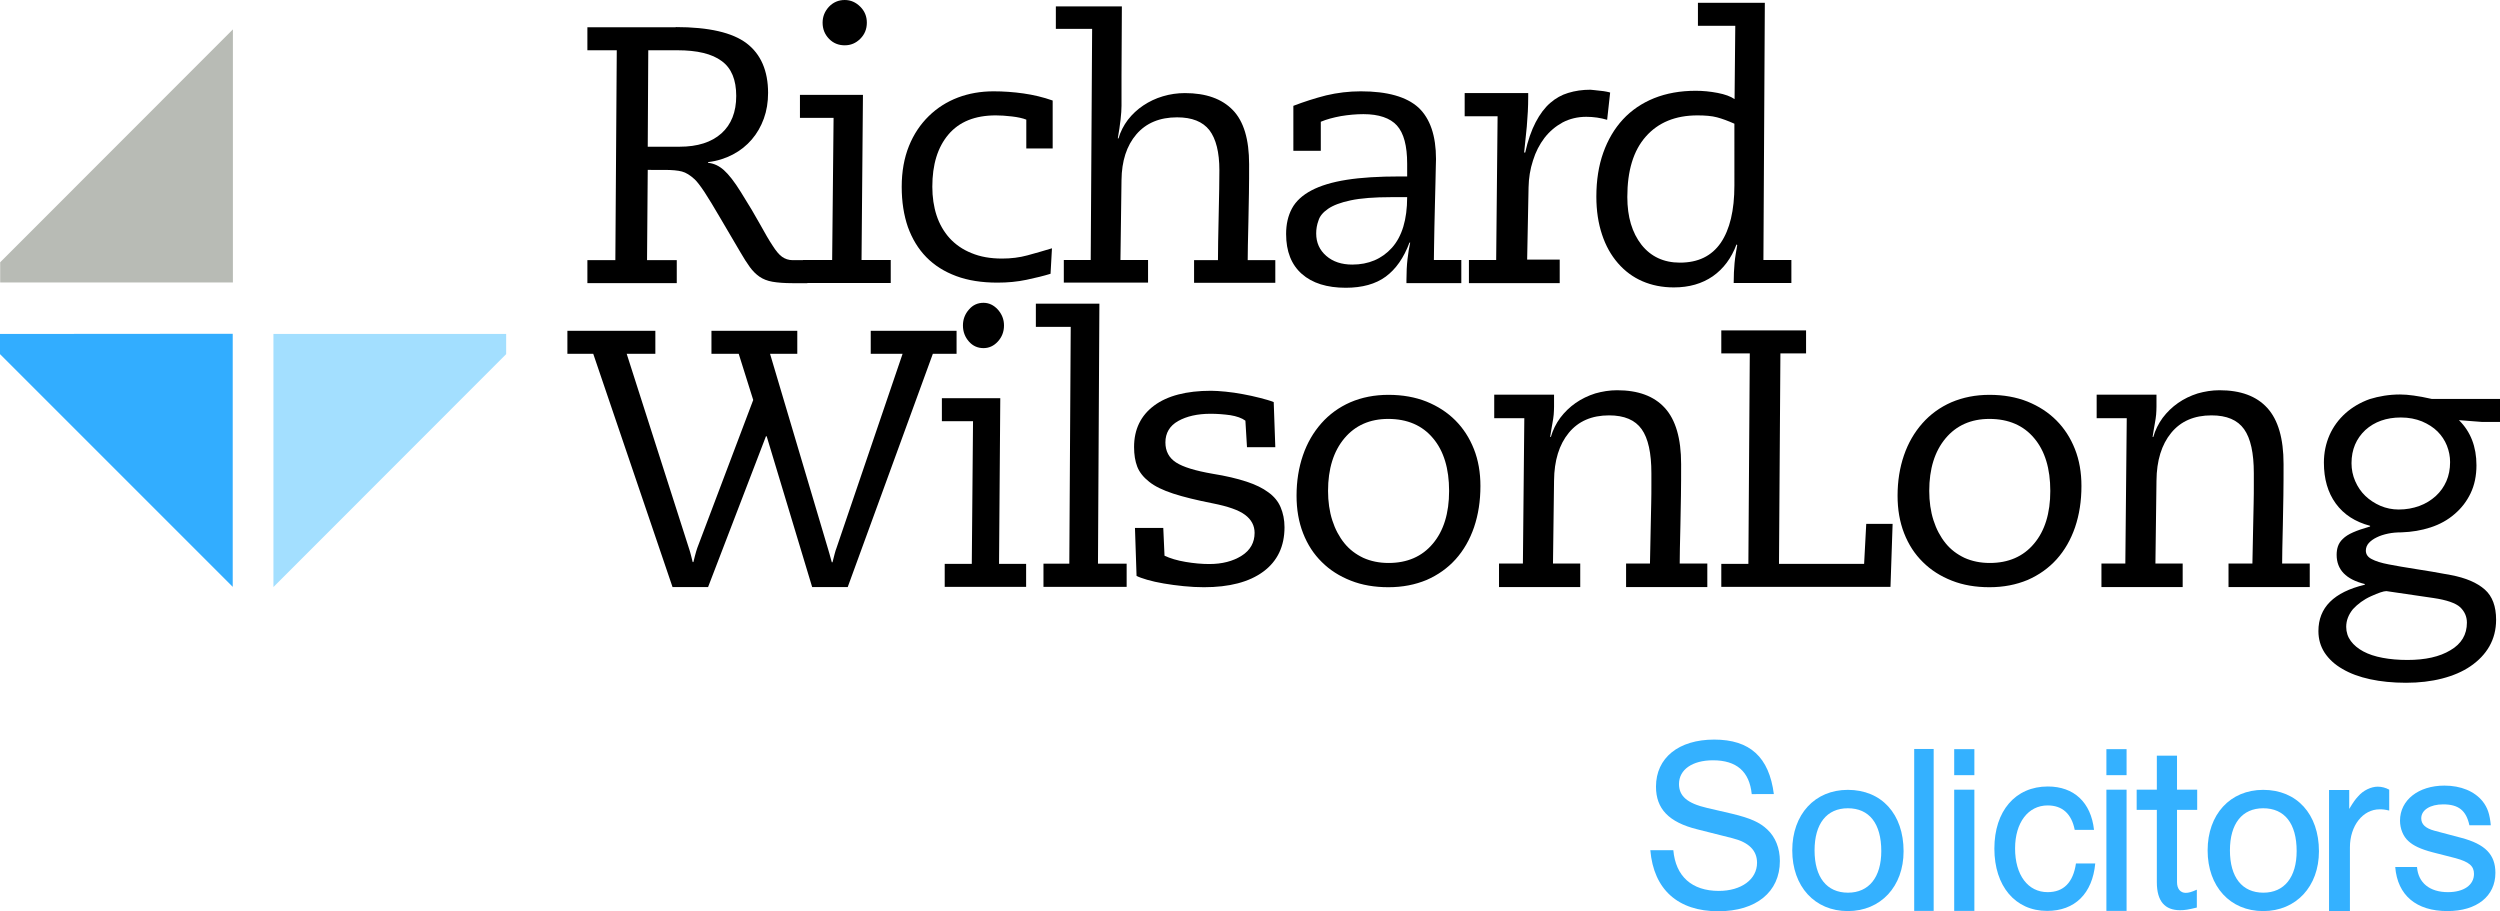
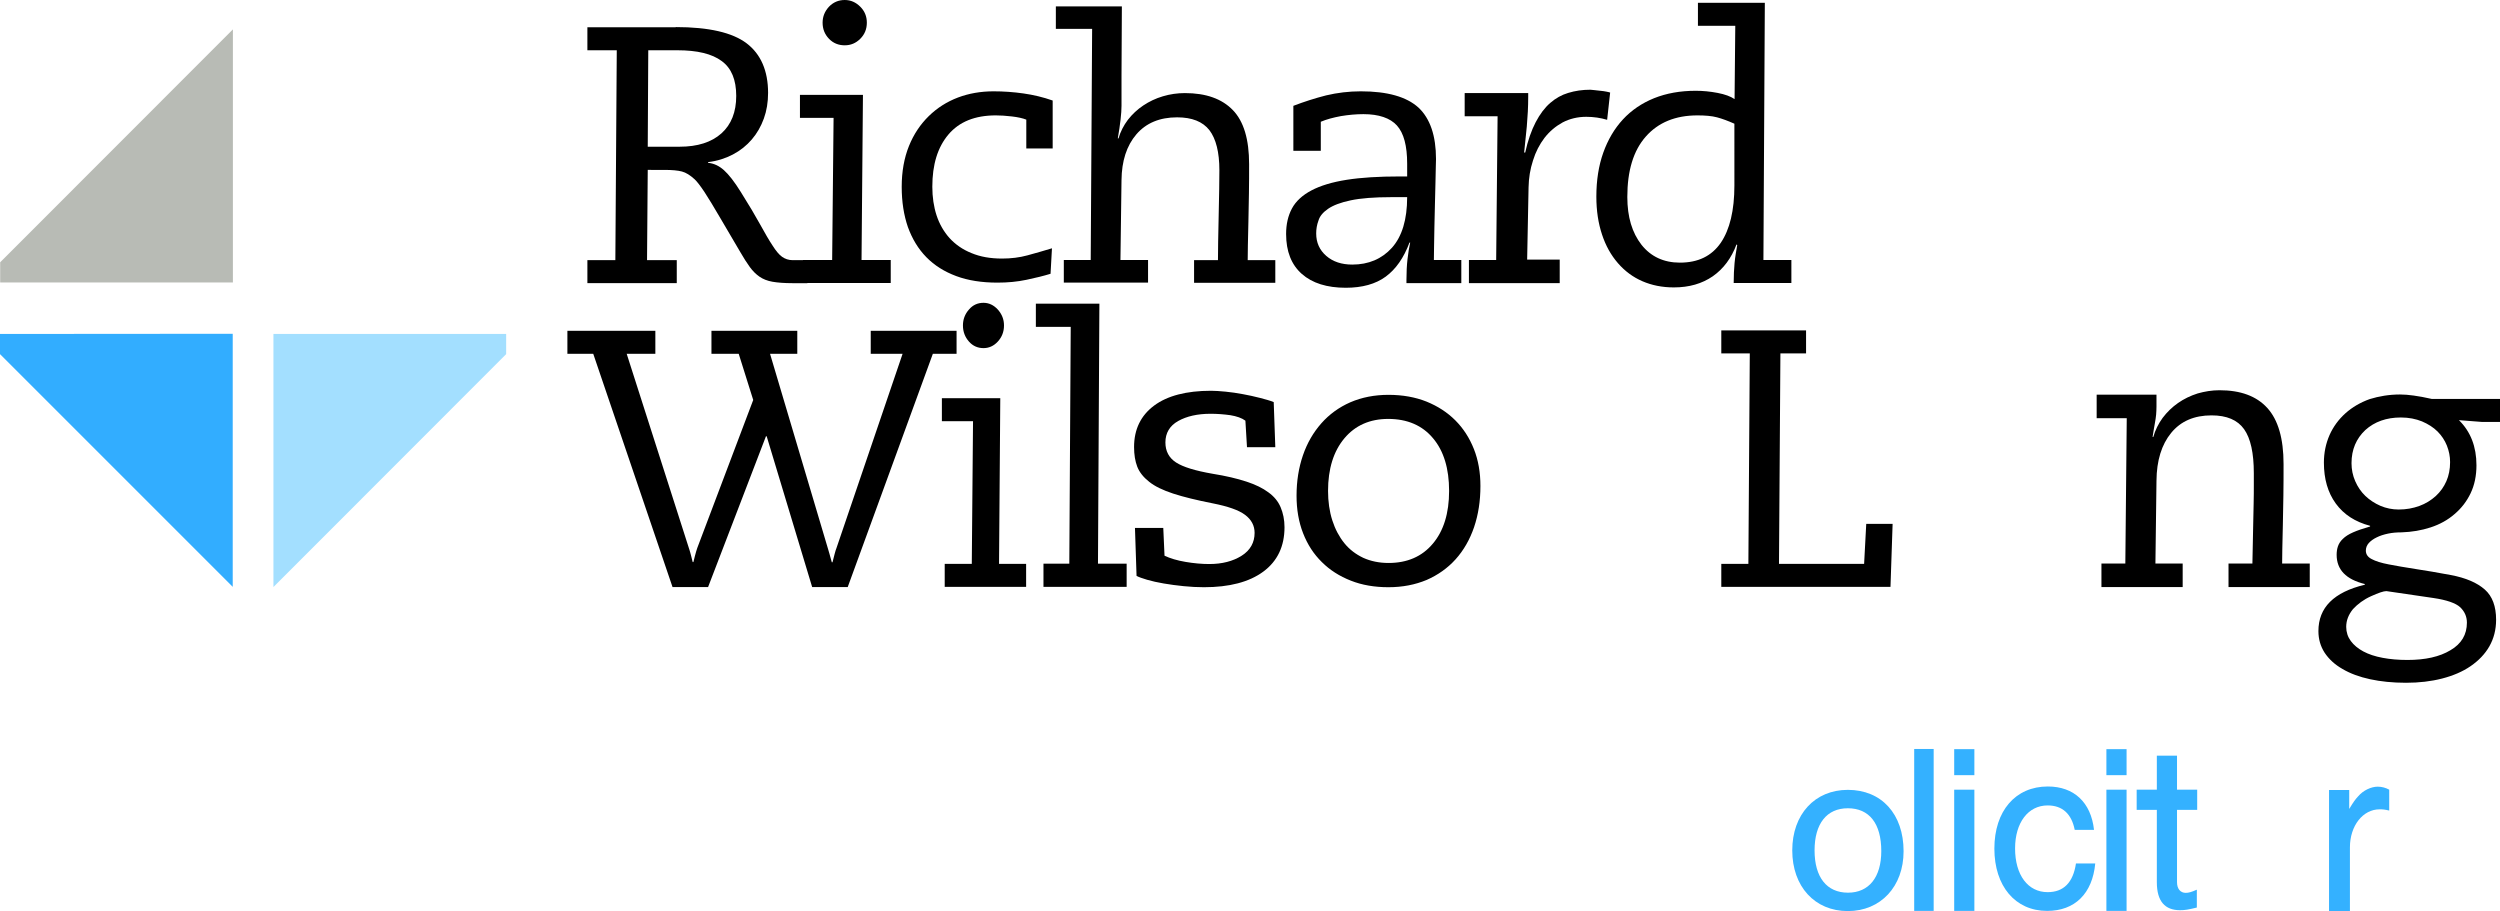
<svg xmlns="http://www.w3.org/2000/svg" version="1.1" id="Layer_1" x="0px" y="0px" viewBox="0 0 1412.6 515" style="enable-background:new 0 0 1412.6 515;" xml:space="preserve">
  <style type="text/css">
	.st0{fill:#32ADFF;}
	.st1{fill:#A3DFFF;}
	.st2{fill:#B8BBB5;}
	.st3{fill:#34B1FF;}
</style>
  <path class="st0" d="M131.5,188.6v143L0,200.1v-11.4C0,188.7,131.8,188.6,131.5,188.6z" />
  <path class="st1" d="M154.5,188.7v143L286,200.1v-11.4C286,188.7,154.2,188.7,154.5,188.7z" />
  <path class="st2" d="M131.6,159.6v-143L0.1,148.2v11.4C0.1,159.6,131.9,159.6,131.6,159.6z" />
  <path d="M381.8,15.3c18.7,0,32.1,3.1,40.1,9.2c8,6.1,12.1,15.5,12.1,28c0,5.2-0.8,10.1-2.4,14.5c-1.6,4.4-3.8,8.3-6.8,11.8  c-2.9,3.4-6.5,6.3-10.7,8.5c-4.2,2.2-8.9,3.7-14,4.3V92c3.2,0.3,6.2,1.7,8.9,4.1c2.8,2.5,6,6.6,9.6,12.4c4.6,7.3,8.2,13.4,10.9,18.3  c2.7,4.9,5,8.9,7,11.9c1.9,3,3.7,5.2,5.4,6.4c1.7,1.2,3.7,1.9,6,1.9h8.3v13h-8.5c-4.6,0-8.3-0.3-11.2-0.8c-2.9-0.5-5.4-1.5-7.4-2.9  c-2-1.4-3.8-3.2-5.4-5.4c-1.6-2.2-3.4-5-5.3-8.3l-11.4-19.4c-3.6-6.2-6.6-11.1-9-14.8c-2.4-3.6-4.3-6-5.5-7.1  c-2.5-2.3-4.9-3.8-7.2-4.4c-2.3-0.6-5.5-0.9-9.7-0.9H366l-0.4,51h16.8v13h-50.5v-13h15.8l0.8-118.6h-16.6v-13H381.8z M384,82.9  c10.1,0,18-2.5,23.6-7.5c5.6-5,8.4-12.1,8.4-21.2s-2.7-15.7-8.2-19.7c-5.5-4.1-13.8-6.1-25.1-6.1h-16.4L366,82.9H384z" />
  <path d="M487.6,53.7l-0.8,93.2h16.5v13h-49.6v-13h16.5l0.8-80.3h-19v-13H487.6z M477.3,0c3.4,0,6.3,1.3,8.8,3.8  c2.5,2.5,3.7,5.5,3.7,9c0,3.6-1.2,6.6-3.7,9.1c-2.5,2.5-5.4,3.7-8.8,3.7c-3.5,0-6.5-1.2-8.9-3.7c-2.4-2.5-3.6-5.5-3.6-9.1  c0-3.4,1.2-6.4,3.6-9C470.8,1.3,473.8,0,477.3,0z" />
  <path d="M561.4,51.6c5.6,0,11.3,0.4,16.9,1.2c5.6,0.8,11.1,2.1,16.5,4v27.1h-14.9V67.6c-2-0.8-4.7-1.4-8.1-1.8  c-3.4-0.4-6.5-0.6-9.1-0.6c-11.8,0-20.7,3.6-26.8,10.8c-6.1,7.2-9.1,17-9.1,29.5c0,5.9,0.8,11.3,2.4,16.2c1.6,4.9,4.1,9.2,7.3,12.8  c3.3,3.6,7.4,6.5,12.4,8.5c5,2.1,10.7,3.1,17.3,3.1c5.1,0,9.9-0.6,14.3-1.8c4.4-1.2,9-2.5,13.9-4l-0.8,14.4  c-3.9,1.2-8.4,2.3-13.6,3.4c-5.2,1.1-10.6,1.6-16.4,1.6c-8.8,0-16.6-1.2-23.3-3.7c-6.7-2.5-12.3-6-16.9-10.7  c-4.6-4.7-8-10.4-10.4-17c-2.3-6.7-3.5-14.2-3.5-22.7c0-8.7,1.4-16.4,4.1-23.1c2.7-6.7,6.5-12.3,11.2-16.9  c4.7-4.6,10.2-8.1,16.5-10.5C547.4,52.8,554.1,51.6,561.4,51.6z" />
  <path d="M633.9,3.6c-0.1,16.8-0.2,29.8-0.2,39.1c0,9.3,0,14.9,0,17c0,4.3-0.7,10.5-2.1,18.5h0.4c1.1-3.8,2.9-7.3,5.3-10.5  c2.5-3.2,5.4-5.9,8.7-8.1c3.3-2.2,7-4,11.1-5.2c4-1.2,8.2-1.8,12.4-1.8c11.9,0,20.9,3.2,27.1,9.6c6.2,6.4,9.2,16.6,9.2,30.6  c0,5.3,0,10.7-0.1,16.4c-0.1,5.6-0.2,11-0.3,16c-0.1,5.1-0.2,9.6-0.3,13.5c-0.1,3.9-0.1,6.7-0.1,8.3h15.6v12.8h-45.9v-12.8h13.5  c0-2,0-5.4,0.1-10.2c0.1-4.7,0.2-9.8,0.3-15c0.1-5.3,0.2-10.3,0.3-15c0.1-4.7,0.1-8.3,0.1-10.6c0-10.2-1.9-17.7-5.6-22.6  c-3.8-4.9-9.9-7.3-18.3-7.3c-9.8,0-17.5,3.2-23,9.6c-5.5,6.4-8.3,15.1-8.4,25.9l-0.6,45.1h15.6v12.8h-47.6v-12.8h15.2l0.8-130.6  h-20.5V3.6H633.9z" />
  <path d="M768.9,51.6c15.1,0,25.9,3.1,32.6,9.2c6.6,6.2,9.9,15.9,9.9,29.1c0,0.1,0,1.4-0.1,3.9c-0.1,2.5-0.1,5.5-0.2,9.2  c-0.1,3.7-0.2,7.8-0.3,12.2c-0.1,4.4-0.2,8.8-0.3,12.9c-0.1,4.2-0.1,8-0.2,11.4c-0.1,3.4-0.1,5.9-0.1,7.4h15.5V160h-31v-1.8  c0-4.4,0.2-8.3,0.6-11.8c0.4-3.5,0.9-6.6,1.5-9.3h-0.4c-3.2,8.6-7.7,15-13.4,19.2c-5.7,4.2-13.3,6.3-22.6,6.3  c-10.6,0-18.9-2.6-24.8-7.8c-5.9-5.2-8.9-12.7-8.9-22.6c0-5.5,1.1-10.3,3.3-14.4c2.2-4.1,5.9-7.5,11-10.2c5.1-2.7,11.7-4.7,19.9-6  c8.2-1.3,18.2-1.9,30-1.9h4.2v-7.2c0-10.1-1.9-17.3-5.8-21.6c-3.8-4.2-10.2-6.4-18.9-6.4c-4.2,0-8.4,0.4-12.7,1.1  c-4.3,0.8-8.1,1.8-11.4,3.2v16.4h-15.5V59.8c6-2.3,12.2-4.3,18.5-5.9C755.6,52.4,762.2,51.6,768.9,51.6z M743.7,131.9  c0,5.2,1.9,9.4,5.7,12.7c3.8,3.3,8.7,4.9,14.7,4.9c9.2,0,16.7-3.2,22.4-9.5c5.7-6.4,8.6-15.9,8.6-28.6h-9c-9.6,0-17.3,0.6-22.9,1.8  c-5.7,1.2-9.9,2.8-12.8,4.8c-2.9,2-4.7,4.2-5.4,6.6C744.1,127,743.7,129.4,743.7,131.9z" />
  <path d="M898.6,50.7c0.3,0,1,0.1,2.1,0.2c1.1,0.1,2.3,0.3,3.6,0.4c1.3,0.1,2.4,0.3,3.5,0.5c1.1,0.2,1.7,0.4,2,0.5l-1.7,15.4  c-3.7-1.1-7.6-1.7-11.8-1.7c-4.9,0-9.4,1.1-13.4,3.2c-4,2.2-7.4,5.1-10.2,8.7c-2.8,3.7-5,7.9-6.5,12.8c-1.6,4.9-2.4,9.9-2.5,15.2  l-0.8,40.8h18.4V160H830v-13.1h15.4l0.8-81.2h-18.6V52.6h35.9v2.1c0,5.6-0.3,11.1-0.8,16.8c-0.6,5.6-1.1,10.5-1.5,14.7h0.6  c1.5-6.8,3.5-12.5,5.9-17.1c2.4-4.6,5.1-8.2,8.2-10.9c3.1-2.7,6.5-4.6,10.2-5.7C890,51.3,894.1,50.7,898.6,50.7z" />
  <path d="M997.2,1.6l-0.8,145.3h15.8v13h-32.6c0-4.3,0.2-8,0.5-11.3c0.3-3.3,0.9-6.7,1.5-10.1l-0.4-0.4c-2.9,7.8-7.4,13.8-13.4,18  c-6.1,4.2-13.4,6.3-22,6.3c-6.6,0-12.5-1.2-17.8-3.5c-5.3-2.3-9.9-5.7-13.8-10.2c-3.9-4.5-6.9-9.8-9-16.2  c-2.1-6.3-3.2-13.4-3.2-21.4c0-9.2,1.3-17.5,3.9-24.8c2.6-7.3,6.3-13.6,11.1-18.8c4.8-5.2,10.7-9.2,17.6-12c7-2.8,14.8-4.2,23.6-4.2  c4,0,8.1,0.4,12.3,1.2c4.2,0.8,7.4,2,9.6,3.5l0.4-41.4h-21.1v-13H997.2z M919.5,111.3c0,11.3,2.7,20.2,8,27  c5.3,6.7,12.6,10.1,21.7,10.1c10.3,0,17.9-3.7,23.1-11.2c5.1-7.5,7.7-18.3,7.7-32.4V69.9c-3.6-1.6-6.8-2.8-9.8-3.6  c-3-0.8-6.7-1.1-11.1-1.1c-12.4,0-22.1,4-29.1,11.9C922.9,85.1,919.5,96.5,919.5,111.3z" />
  <path d="M370.3,186.9v13h-16.2l35.5,110.9c0.3,0.8,0.5,1.8,0.8,2.8c0.3,1,0.6,2.4,1,4h0.4c0.1-0.5,0.4-1.8,0.9-3.6  c0.5-1.9,0.9-3.3,1.3-4.4l31.6-83.6l-8.2-26.1h-15.4v-13h48.5v13h-15.4l32.9,110.7c0.1,0.4,0.4,1.2,0.7,2.4c0.3,1.2,0.8,2.7,1.3,4.7  h0.4c0.4-1.5,0.8-3.1,1.2-4.7c0.4-1.6,0.8-2.7,1-3.2l37.4-109.9H492v-13h48.5v13h-13.4L479,331.7h-20.1l-25.7-85.2h-0.4l-32.7,85.2  H380l-44.8-131.8h-14.6v-13H370.3z" />
  <path d="M565.2,225l-0.7,93.6h15.3v13h-46v-13h15.3l0.7-80.6h-17.6v-13H565.2z M555.7,171.1c3.1,0,5.8,1.3,8.1,3.8  c2.3,2.6,3.5,5.5,3.5,9c0,3.6-1.2,6.6-3.5,9.1c-2.3,2.5-5,3.7-8.1,3.7c-3.2,0-6-1.2-8.2-3.7c-2.2-2.5-3.4-5.5-3.4-9.1  c0-3.4,1.1-6.4,3.4-9C549.7,172.3,552.5,171.1,555.7,171.1z" />
  <path d="M621.2,171.6l-0.8,146.9h16.2v13.1h-47v-13.1h14.6l0.8-133.8h-19.7v-13.1H621.2z" />
  <path d="M684.3,220.8c2.3,0,5,0.2,8.2,0.5c3.2,0.3,6.4,0.8,9.7,1.4c3.3,0.6,6.5,1.3,9.6,2.1c3.1,0.8,5.7,1.5,7.9,2.4l0.9,25.5h-16  l-0.9-15c-2-1.5-4.9-2.5-8.5-3.1c-3.7-0.5-7.4-0.8-11.1-0.8c-7.5,0-13.6,1.4-18.4,4.1c-4.8,2.7-7.2,6.8-7.2,12.1c0,4.9,2,8.7,6,11.3  c4,2.6,10.9,4.7,20.7,6.4c7.5,1.2,13.8,2.7,19,4.4c5.2,1.7,9.3,3.7,12.5,6.1c3.2,2.3,5.5,5.1,6.9,8.4c1.4,3.3,2.2,7.1,2.2,11.3  c0,10.8-4,19.2-12,25.1c-8,5.9-19.2,8.8-33.5,8.8c-3.7,0-7.6-0.2-11.5-0.6c-4-0.4-7.7-0.9-11.2-1.5c-3.5-0.6-6.7-1.3-9.4-2.1  c-2.7-0.8-4.7-1.5-6-2.2l-0.9-27.1h16L658,314c3.2,1.5,7.1,2.7,11.9,3.5c4.7,0.8,9.2,1.2,13.4,1.2c7.3,0,13.4-1.6,18.3-4.7  c4.9-3.1,7.3-7.5,7.3-12.9c0-4.1-1.8-7.5-5.4-10.2c-3.6-2.7-9.7-4.8-18.3-6.5c-9.1-1.8-16.5-3.6-22.3-5.5  c-5.8-1.9-10.4-4.1-13.6-6.7c-3.2-2.5-5.5-5.4-6.7-8.5c-1.2-3.1-1.8-6.8-1.8-11.1c0-10,3.8-17.8,11.3-23.4  C659.6,223.6,670.4,220.8,684.3,220.8z" />
  <path d="M784.6,223.1c7.9,0,15.1,1.3,21.4,3.8c6.4,2.6,11.8,6.1,16.3,10.6c4.5,4.5,8,9.9,10.5,16.2c2.5,6.3,3.7,13.3,3.7,20.9  c0,8.5-1.2,16.2-3.6,23.3c-2.4,7-5.9,13.1-10.4,18.1c-4.5,5-10,8.9-16.4,11.7c-6.5,2.7-13.6,4.1-21.6,4.1c-7.8,0-14.9-1.2-21.2-3.7  c-6.4-2.5-11.9-6-16.4-10.5c-4.6-4.5-8.1-9.9-10.6-16.3c-2.5-6.4-3.7-13.5-3.7-21.2c0-8.2,1.2-15.8,3.6-22.8c2.4-7,5.9-13,10.4-18.1  c4.5-5.1,10-9.1,16.4-11.9C769.5,224.5,776.7,223.1,784.6,223.1z M750.4,277.4c0,6,0.8,11.6,2.4,16.6c1.6,5,3.9,9.3,6.8,12.9  c2.9,3.6,6.5,6.3,10.7,8.3c4.2,1.9,9,2.9,14.3,2.9c10.5,0,18.9-3.6,25-10.9c6.1-7.2,9.2-17.2,9.2-29.8c0-12.6-3-22.6-9.1-29.8  c-6-7.2-14.5-10.9-25.3-10.9c-10.4,0-18.7,3.7-24.8,11C753.5,255,750.4,264.9,750.4,277.4z" />
-   <path d="M1124.2,223.1c7.9,0,15.1,1.3,21.4,3.8c6.4,2.6,11.8,6.1,16.3,10.6c4.5,4.5,8,9.9,10.5,16.2c2.5,6.3,3.7,13.3,3.7,20.9  c0,8.5-1.2,16.2-3.6,23.3c-2.4,7-5.9,13.1-10.4,18.1c-4.5,5-10,8.9-16.4,11.7c-6.5,2.7-13.6,4.1-21.6,4.1c-7.8,0-14.9-1.2-21.2-3.7  c-6.4-2.5-11.9-6-16.4-10.5c-4.6-4.5-8.1-9.9-10.6-16.3c-2.5-6.4-3.7-13.5-3.7-21.2c0-8.2,1.2-15.8,3.6-22.8c2.4-7,5.9-13,10.4-18.1  c4.5-5.1,10-9.1,16.4-11.9C1109.2,224.5,1116.3,223.1,1124.2,223.1z M1090.1,277.4c0,6,0.8,11.6,2.4,16.6c1.6,5,3.9,9.3,6.8,12.9  c2.9,3.6,6.5,6.3,10.7,8.3c4.2,1.9,9,2.9,14.3,2.9c10.5,0,18.9-3.6,25-10.9c6.1-7.2,9.2-17.2,9.2-29.8c0-12.6-3-22.6-9.1-29.8  c-6-7.2-14.5-10.9-25.3-10.9c-10.4,0-18.7,3.7-24.8,11C1093.2,255,1090.1,264.9,1090.1,277.4z" />
-   <path d="M913.7,220.5c11.9,0,20.9,3.3,27,10c6.1,6.7,9.2,17.2,9.2,31.7c0,6,0,12-0.1,18c-0.1,6-0.2,11.5-0.3,16.5  c-0.1,5.1-0.2,9.5-0.3,13.4c-0.1,3.9-0.1,6.6-0.1,8.3h15.6v13.3h-45.9v-13.3h13.5c0.1-7.6,0.3-14.1,0.4-19.7  c0.1-5.5,0.2-10.3,0.3-14.3c0.1-4,0.1-7.3,0.1-10c0-2.7,0-5,0-7c0-11.4-1.8-19.7-5.5-24.9c-3.7-5.2-9.8-7.8-18.4-7.8  c-9.8,0-17.4,3.3-22.8,9.9c-5.4,6.6-8.2,15.6-8.3,27l-0.6,46.8h15.4v13.3h-45.9v-13.3h13.5l0.8-82.1h-17v-13.3h33.8  c0,2.9,0,5.2,0,6.8c0,1.6-0.1,3.1-0.2,4.5c-0.1,1.4-0.4,3-0.7,4.8c-0.3,1.8-0.8,4.4-1.3,7.8h0.4c1.1-3.9,2.9-7.5,5.3-10.8  c2.5-3.3,5.4-6.1,8.7-8.4c3.3-2.3,7-4.1,11.1-5.4C905.3,221.2,909.4,220.5,913.7,220.5z" />
  <path d="M1254.1,220.5c11.9,0,20.9,3.3,27,10c6.1,6.7,9.2,17.2,9.2,31.7c0,6,0,12-0.1,18c-0.1,6-0.2,11.5-0.3,16.5  c-0.1,5.1-0.2,9.5-0.3,13.4c-0.1,3.9-0.1,6.6-0.1,8.3h15.6v13.3h-45.9v-13.3h13.5c0.1-7.6,0.3-14.1,0.4-19.7  c0.1-5.5,0.2-10.3,0.3-14.3c0.1-4,0.1-7.3,0.1-10c0-2.7,0-5,0-7c0-11.4-1.8-19.7-5.5-24.9c-3.7-5.2-9.8-7.8-18.4-7.8  c-9.8,0-17.4,3.3-22.8,9.9c-5.4,6.6-8.2,15.6-8.3,27l-0.6,46.8h15.4v13.3h-45.9v-13.3h13.5l0.8-82.1h-17v-13.3h33.8  c0,2.9,0,5.2,0,6.8c0,1.6-0.1,3.1-0.2,4.5c-0.1,1.4-0.4,3-0.7,4.8c-0.3,1.8-0.8,4.4-1.3,7.8h0.4c1.1-3.9,2.9-7.5,5.3-10.8  c2.5-3.3,5.4-6.1,8.7-8.4c3.3-2.3,7-4.1,11.1-5.4C1245.7,221.2,1249.8,220.5,1254.1,220.5z" />
  <path d="M1020.5,186.7v13H1006l-0.8,118.9h48.1l1.2-22.6h14.9l-1.2,35.6h-95.6v-13h15.3l0.8-118.9h-16.1v-13H1020.5z" />
  <path d="M1356.1,222.9c2.3,0,4.9,0.2,7.7,0.6c2.9,0.4,6.3,1,10.2,1.9h38.6v13h-10.3c-0.5,0-1.8-0.1-3.9-0.3c-2.1-0.2-5.1-0.4-9-0.7  c6.6,6.5,9.9,15,9.9,25.5c0,5.9-1.1,11.2-3.3,15.8c-2.2,4.6-5.2,8.5-9.1,11.8c-3.8,3.3-8.3,5.8-13.5,7.5c-5.2,1.7-10.6,2.6-16.4,2.8  c-2.7,0-5.2,0.2-7.6,0.7c-2.4,0.5-4.6,1.2-6.4,2.1c-1.9,0.9-3.4,2-4.5,3.2c-1.1,1.2-1.7,2.7-1.7,4.3c0,2.1,1.1,3.7,3.3,4.8  c2.2,1.2,5.4,2.2,9.6,3c4.2,0.8,9.2,1.7,15.1,2.6c5.9,0.9,12.5,2,19.9,3.4c8.6,1.6,15,4.4,19.3,8.2c4.3,3.8,6.4,9.5,6.4,17.1  c0,5.6-1.3,10.6-3.8,15c-2.5,4.4-6.1,8.1-10.6,11.2c-4.5,3.1-9.9,5.4-16.1,7c-6.2,1.6-13,2.4-20.4,2.4c-7.5,0-14.3-0.7-20.3-2  c-6-1.3-11.2-3.2-15.6-5.8c-4.4-2.5-7.7-5.6-10.1-9.2c-2.3-3.6-3.5-7.6-3.5-12.2c0-13.3,8.7-22,26.2-26.2v-0.4  c-10.6-2.6-15.9-8.1-15.9-16.5c0-1.6,0.2-3.2,0.7-4.7c0.5-1.5,1.4-3,2.8-4.3c1.4-1.4,3.3-2.6,5.8-3.7c2.5-1.1,5.7-2.2,9.6-3.3v-0.4  c-8.4-2.2-14.9-6.4-19.4-12.6c-4.5-6.2-6.7-13.9-6.7-23.1c0-5.6,1.1-10.8,3.2-15.6c2.1-4.7,5.1-8.8,9-12.3c3.8-3.4,8.4-6.1,13.7-8  C1344.2,223.9,1349.9,222.9,1356.1,222.9z M1325.7,354.2c0,3,0.9,5.7,2.6,8c1.7,2.3,4.1,4.3,7.1,5.9c3,1.6,6.6,2.8,10.9,3.6  c4.2,0.8,8.9,1.2,14,1.2c10.1,0,18.2-1.8,24.3-5.5c6.2-3.6,9.3-8.8,9.3-15.6c0-3.4-1.3-6.3-3.8-8.7c-2.5-2.3-7.6-4.1-15.1-5.2  l-26.6-3.9c-1.6,0-4.5,1-8.7,2.9c-4.2,1.9-7.5,4.4-10.2,7.3C1327,347.3,1325.7,350.6,1325.7,354.2z M1328.7,261.7  c0,3.6,0.7,7,2.1,10.2c1.4,3.2,3.3,6,5.7,8.3c2.4,2.3,5.3,4.2,8.5,5.6c3.3,1.4,6.7,2.1,10.4,2.1c4.2,0,8-0.7,11.6-2  c3.6-1.3,6.6-3.2,9.3-5.6c2.6-2.4,4.6-5.2,6-8.4c1.4-3.2,2.1-6.8,2.1-10.8c0-3.2-0.6-6.2-1.8-9.3c-1.2-3-3-5.7-5.3-8  c-2.3-2.3-5.3-4.2-8.8-5.7c-3.5-1.4-7.4-2.2-11.9-2.2c-8.2,0-14.9,2.4-20.1,7.1C1331.4,247.8,1328.7,254,1328.7,261.7z" />
-   <path class="st3" d="M989.8,448.7c-1.3-12.8-8.6-19.1-21.9-19.1c-11.7,0-19.2,5.3-19.2,13.4c0,6.8,4.6,10.9,15.8,13.5l14.2,3.3  c10.4,2.5,15.7,4.9,19.9,8.9c4.6,4.3,7.1,10.6,7.1,17.8c0,17.5-13.4,28.4-34.8,28.4c-22.8,0-36.5-12.3-38.4-34.5h13  c1.3,14.8,10.5,23,25.7,23c12.7,0,21.6-6.5,21.6-15.9c0-7-4.7-11.6-14-13.9l-19.8-5c-16.1-4-23.3-11.6-23.3-24.1  c0-16.3,12.8-26.6,32.9-26.6c20.2,0,31,9.9,33.7,30.8H989.8z" />
  <path class="st3" d="M1075.6,481c0,19.9-12.9,33.8-31.5,33.8c-18.7,0-31.4-13.9-31.4-34.3c0-20.3,12.7-34.2,31.4-34.2  C1063.2,446.3,1075.6,460,1075.6,481z M1025.3,480.5c0,15.2,6.9,23.9,18.9,23.9c11.8,0,18.8-8.7,18.8-23.5  c0-15.6-6.8-24.2-18.9-24.2C1032.2,456.7,1025.3,465.4,1025.3,480.5z" />
-   <path class="st3" d="M1310.3,481c0,19.9-12.9,33.8-31.5,33.8c-18.7,0-31.4-13.9-31.4-34.3c0-20.3,12.7-34.2,31.4-34.2  C1297.8,446.3,1310.3,460,1310.3,481z M1260,480.5c0,15.2,6.9,23.9,18.9,23.9c11.8,0,18.8-8.7,18.8-23.5c0-15.6-6.8-24.2-18.9-24.2  C1266.9,456.7,1260,465.4,1260,480.5z" />
  <path class="st3" d="M1092.6,514.7h-11v-91.5h11V514.7z" />
  <path class="st3" d="M1115.6,438h-11.4v-14.7h11.4V438z M1115.6,514.7h-11.4v-68.5h11.4V514.7z" />
  <path class="st3" d="M1201.6,438h-11.4v-14.7h11.4V438z M1201.6,514.7h-11.4v-68.5h11.4V514.7z" />
  <path class="st3" d="M1172.3,468.9c-1.8-9.1-7-13.8-15.3-13.8c-11,0-18.4,9.7-18.4,24.3c0,15.1,7.3,24.7,18.4,24.7  c9,0,14.4-5.4,16-16.2h10.9c-1.6,17-11.5,26.8-27.2,26.8c-18,0-29.8-14-29.8-35.2c0-21.3,11.9-35.1,30.2-35.1  c14.8,0,24.4,9,26.1,24.5H1172.3z" />
  <path class="st3" d="M1241.5,457.6l-11.4,0v40.9c0,3.8,2,6,4.9,6c1.6,0,3.2-0.4,6.3-1.8v10.1c-4.9,1.2-6.8,1.5-9.5,1.5  c-8.5,0-13.1-5-13.1-15.8l0-40.9l-11.4,0l0-11.4l11.4,0v-19.2h11.4v19.2h11.4L1241.5,457.6z" />
  <path class="st3" d="M1327.4,446.3v10.8c2.4-4,3.5-5.5,5.1-7.2c2.8-3.3,7.3-5.4,11-5.4c2.3,0,4.5,0.6,6.5,1.7v11.8  c-2.4-0.6-3.7-0.7-5.4-0.7c-9.5,0-16.8,9.3-16.8,21.5v36h-11.8v-68.4H1327.4z" />
-   <path class="st3" d="M1395.3,466.3c-1.8-8.4-6.2-11.8-14.8-11.8c-7.4,0-12.4,3.2-12.4,7.9c0,3.3,2.3,5.6,7.5,7l15.1,4  c13.6,3.6,19.3,9.5,19.3,19.8c0,13.2-10.5,21.6-27.1,21.6c-17.6,0-28.2-8.9-29.5-24.9h12.3c0.7,8.9,7.1,14.2,17.5,14.2  c8.9,0,14.7-4,14.7-10.3c0-4.5-2.8-6.8-10.4-8.9l-12.9-3.3c-6.9-1.8-11-3.8-13.7-6.3c-3-2.6-4.8-7.1-4.8-11.6  c0-11.6,10.4-19.8,25.1-19.8c9.3,0,17,3.2,21.6,8.9c2.8,3.6,4,7.2,4.6,13.5H1395.3z" />
</svg>